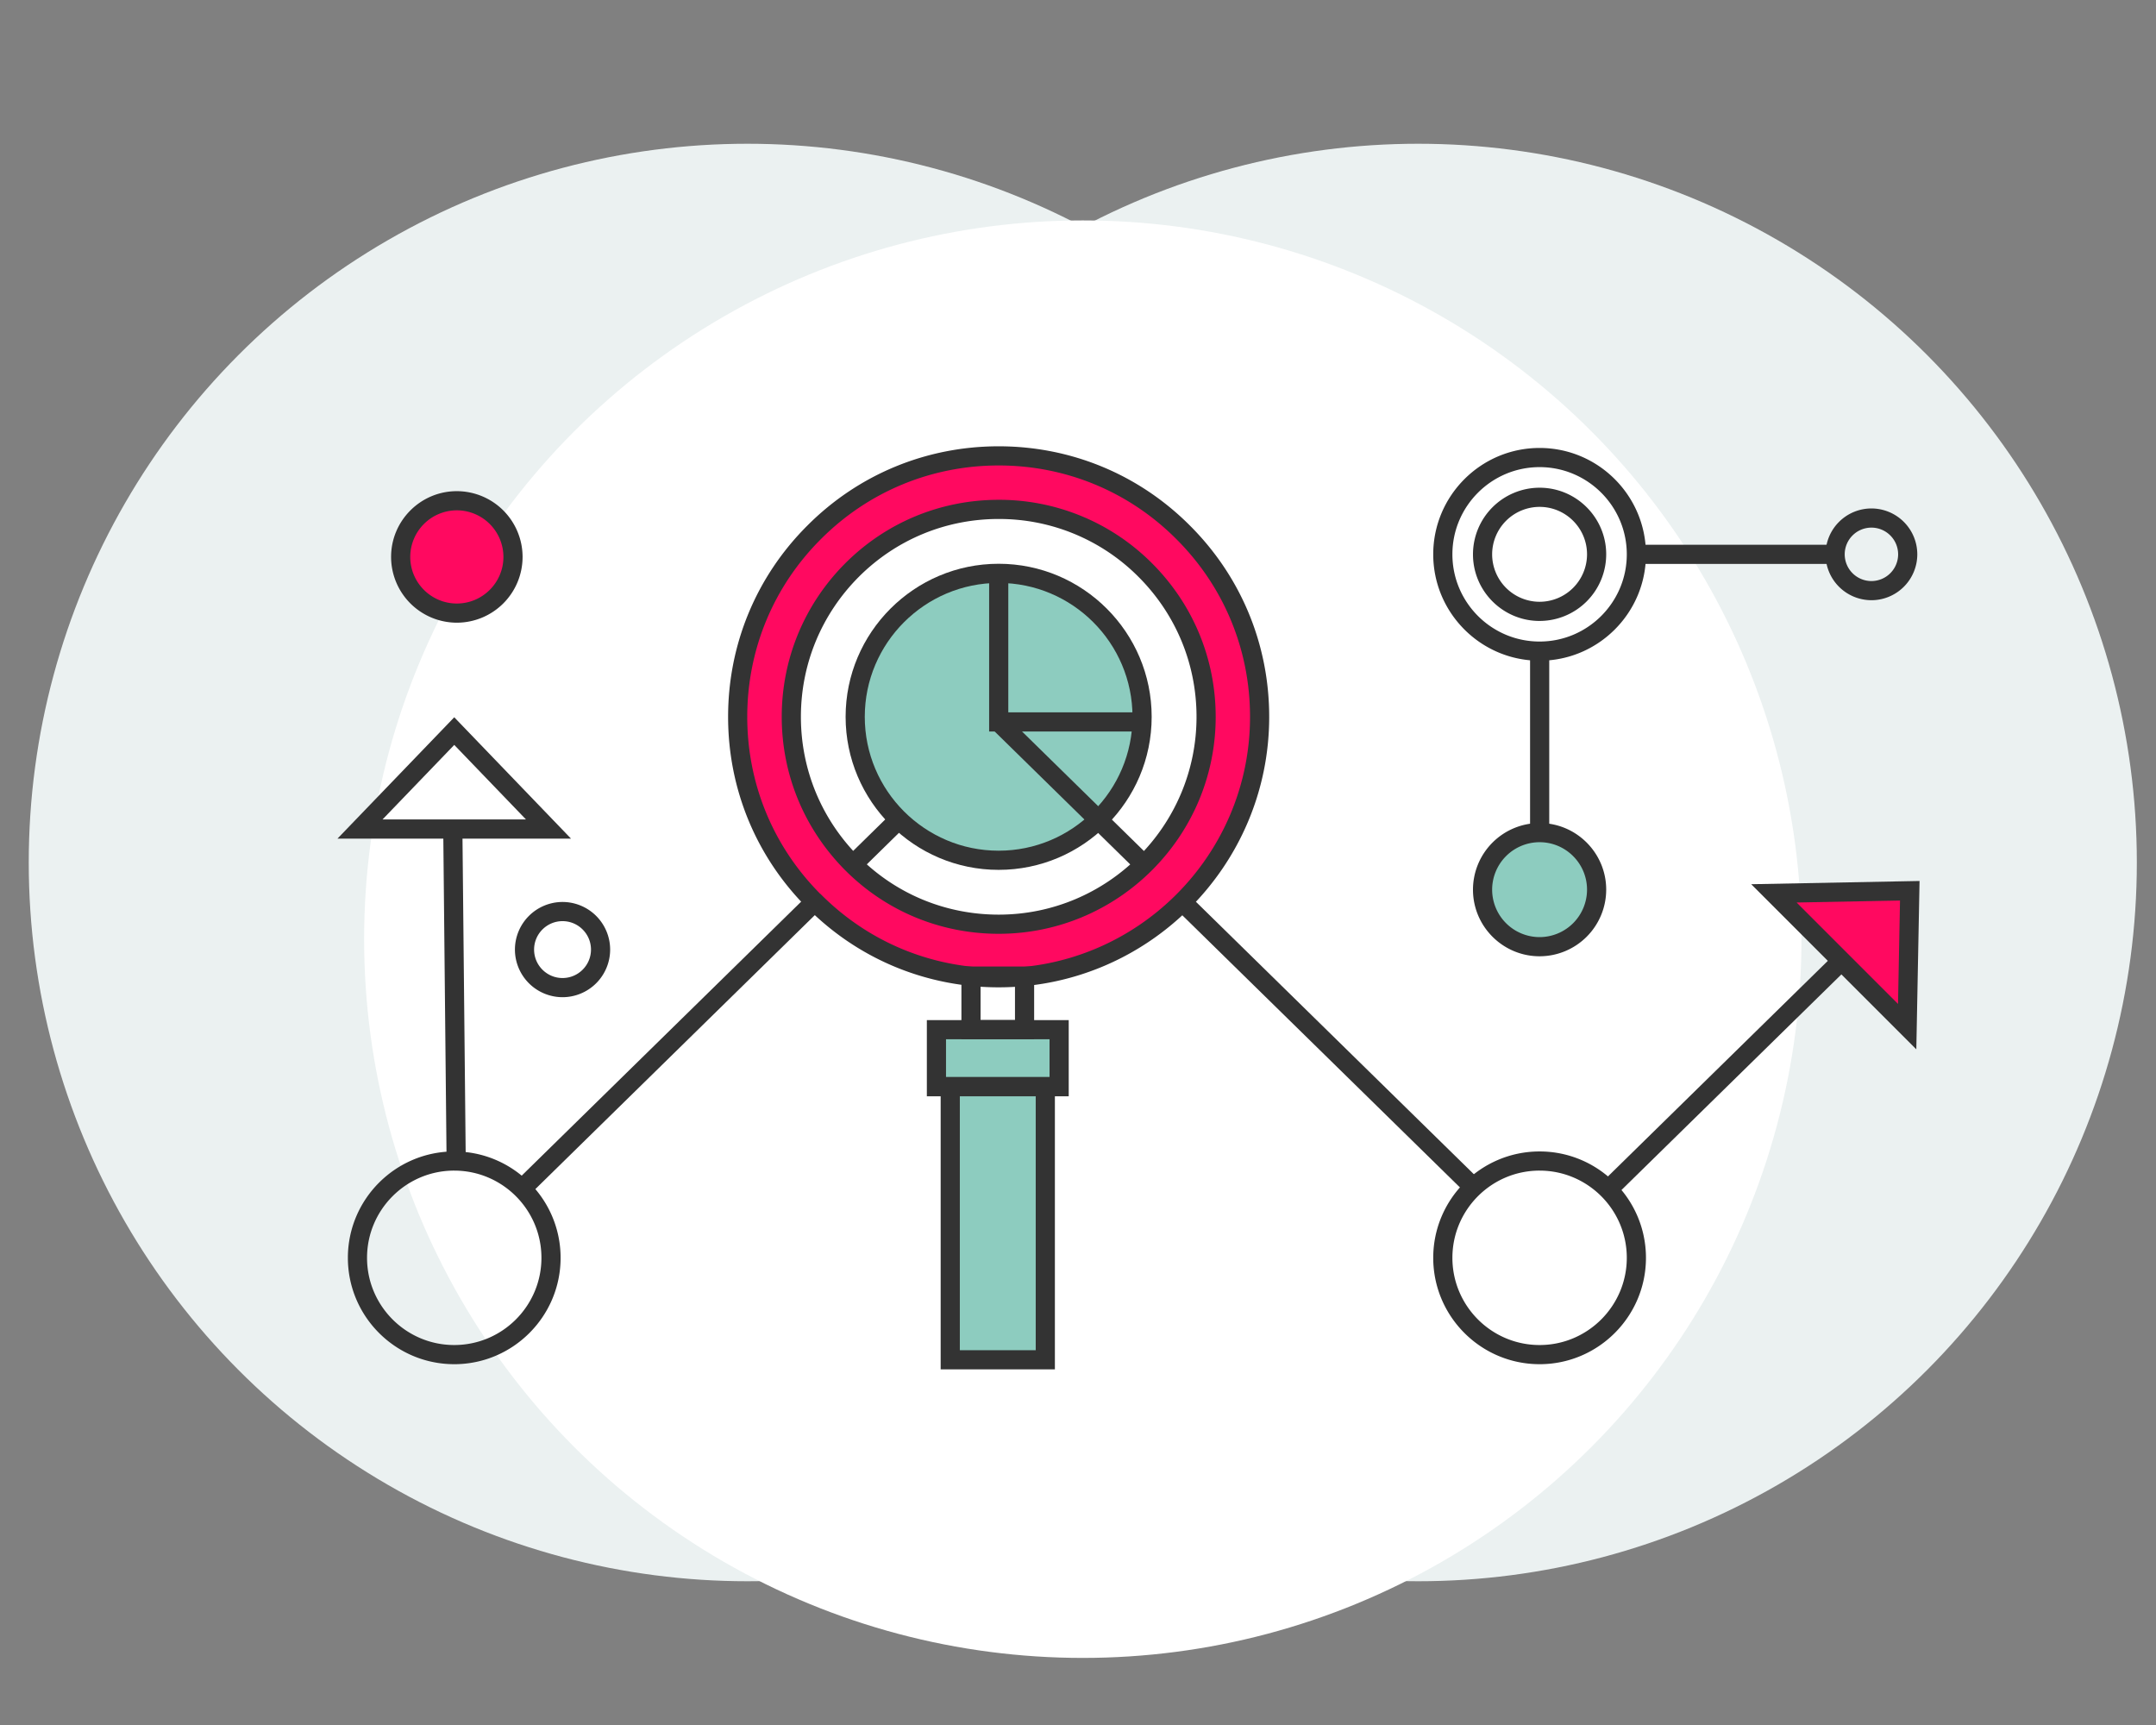
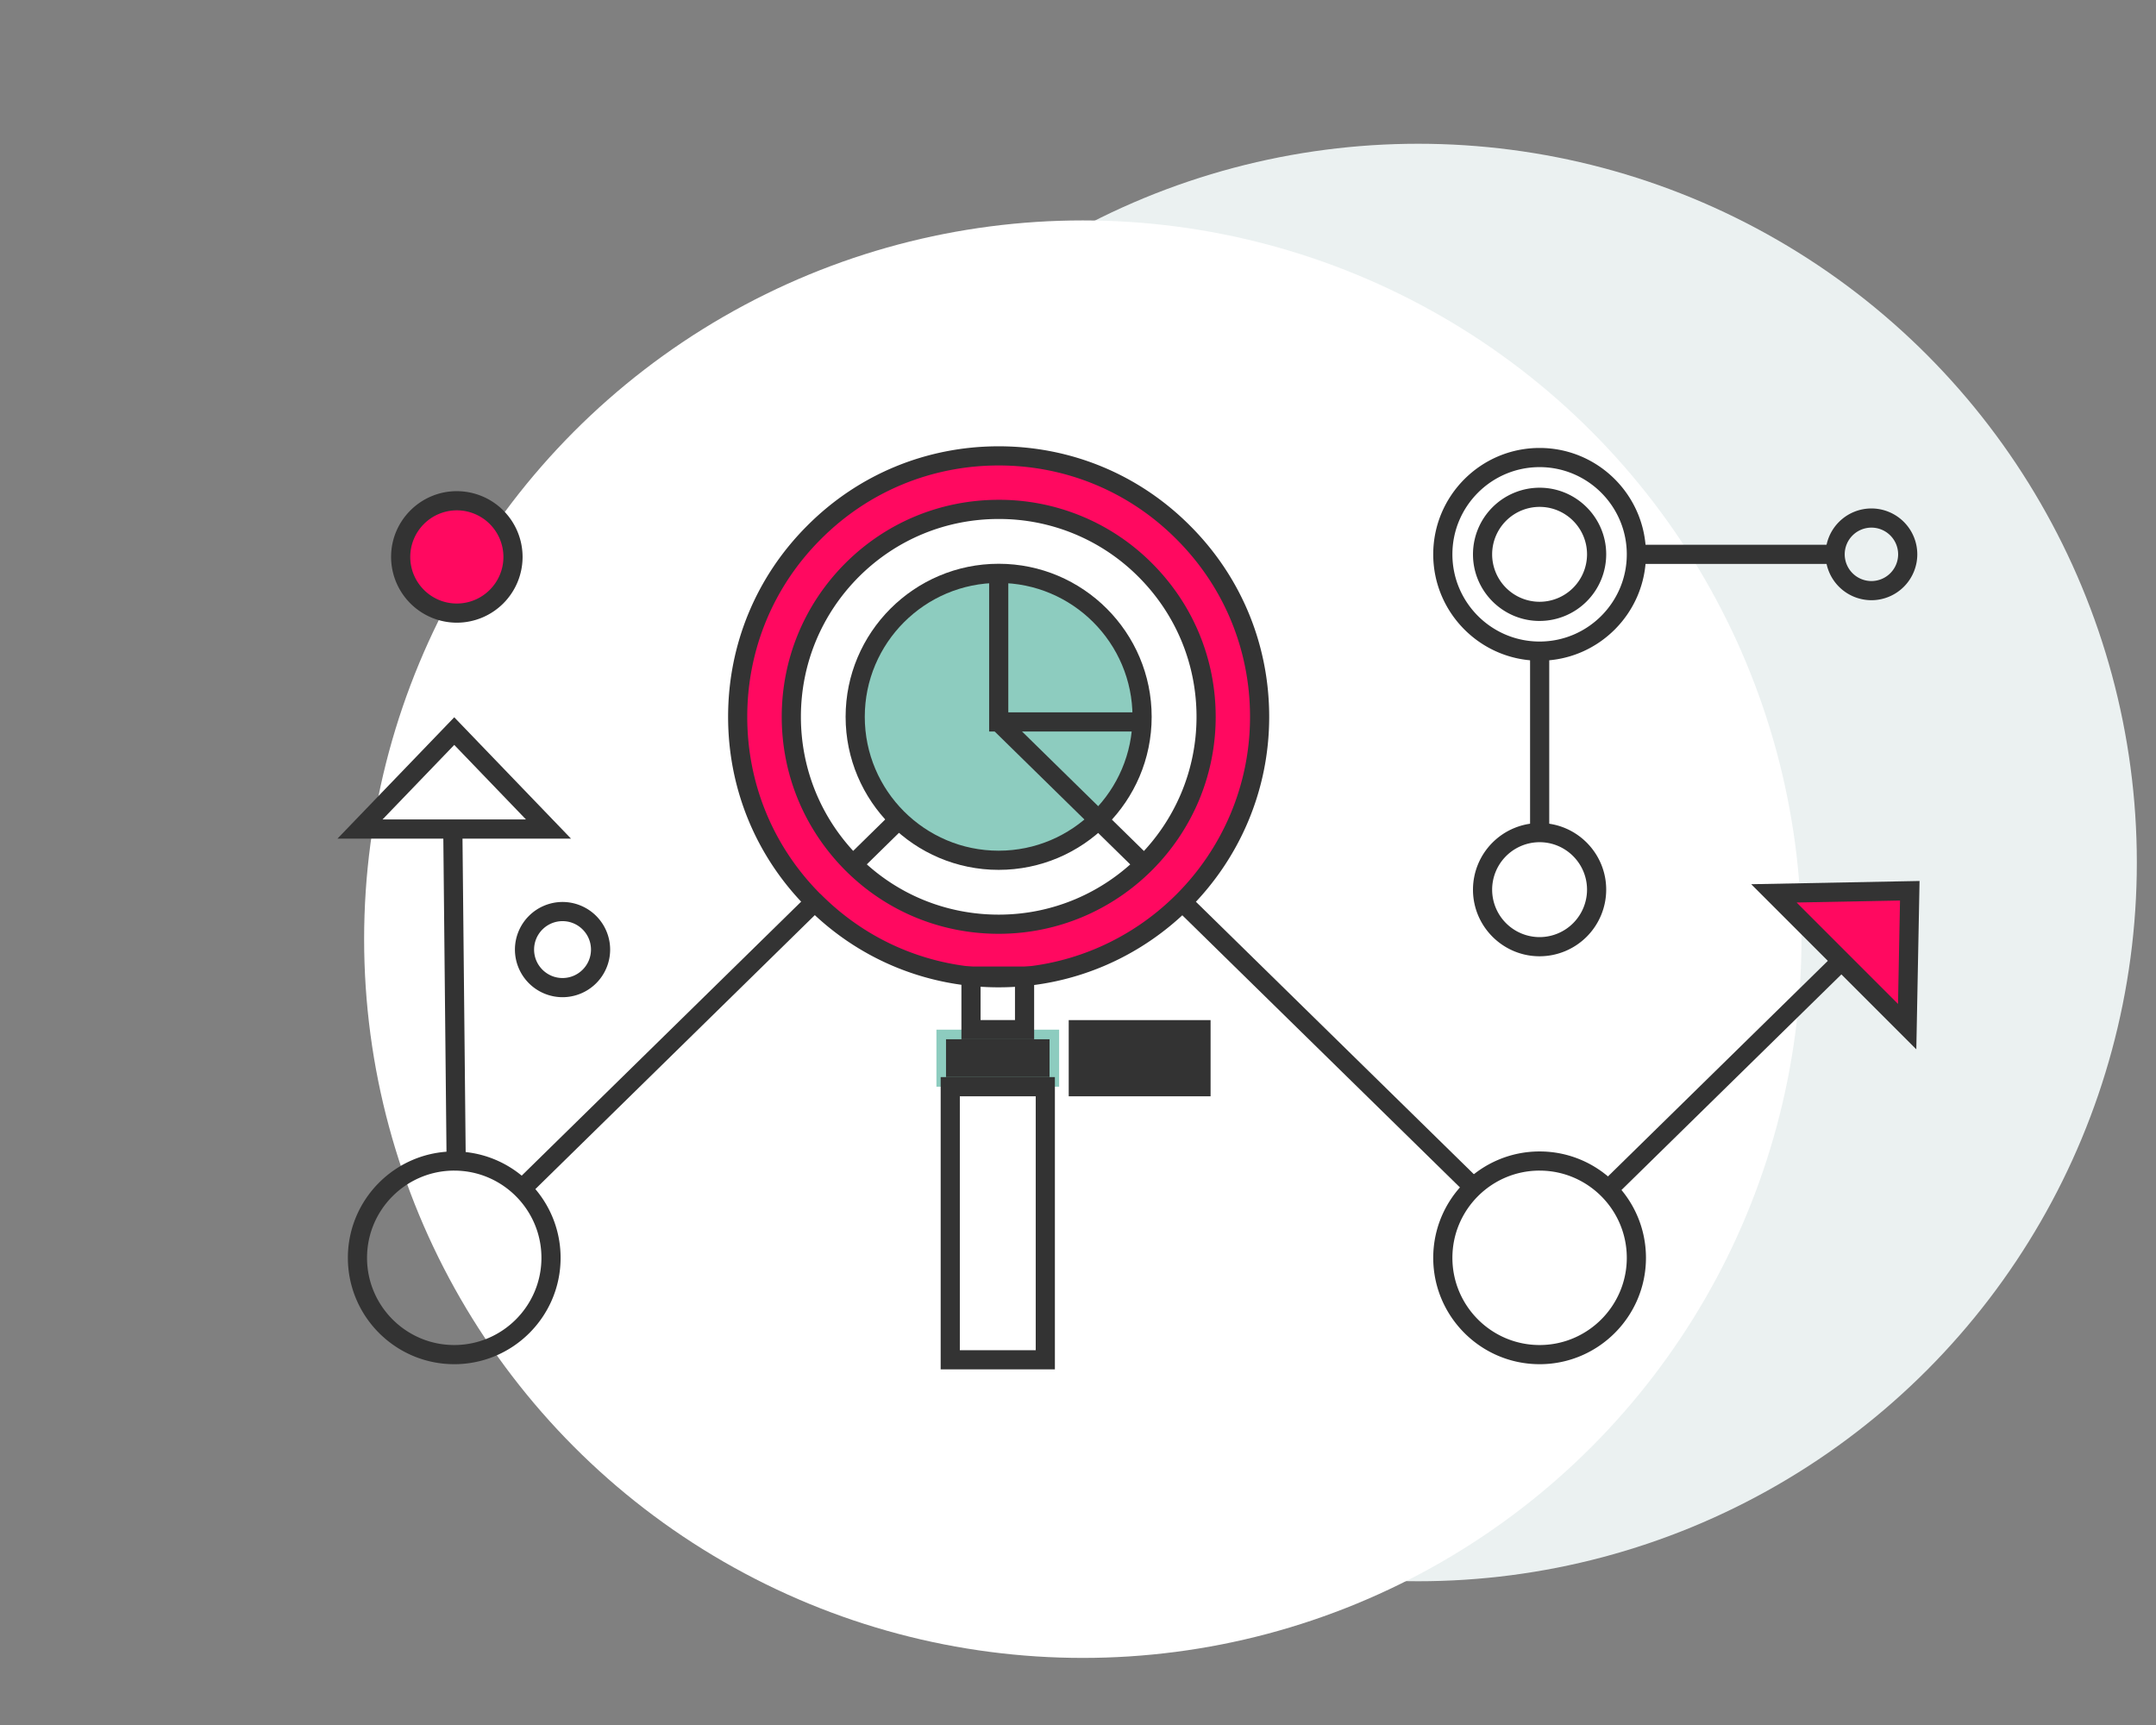
<svg xmlns="http://www.w3.org/2000/svg" version="1" width="225" height="180" viewBox="0 0 225 180">
  <rect x="0" y="0" width="225" height="180" fill="#808080" stroke="none" />
-   <circle fill="#EBF1F1" cx="78" cy="90" r="75" />
  <circle fill="#EBF1F1" cx="148" cy="90" r="75" />
  <circle fill="#FFF" cx="113" cy="98" r="75" />
  <path fill="#333" d="M58.707 104.055a4.974 4.974 0 0 1-4.969-4.968 4.974 4.974 0 0 1 4.969-4.968 4.973 4.973 0 0 1 4.968 4.968 4.973 4.973 0 0 1-4.968 4.968zm0-7.936c-1.637 0-2.969 1.332-2.969 2.968s1.332 2.968 2.969 2.968c1.637 0 2.968-1.332 2.968-2.968s-1.331-2.968-2.968-2.968z" />
  <path fill="#FF0960" d="M53.537 58.114a5.862 5.862 0 0 1-11.724 0 5.863 5.863 0 0 1 11.724 0z" />
  <path fill="#333" d="M47.675 64.976a6.87 6.87 0 0 1-6.861-6.862c0-3.783 3.078-6.862 6.86-6.862a6.87 6.87 0 0 1 6.863 6.862 6.87 6.87 0 0 1-6.862 6.862zm0-11.724a4.867 4.867 0 0 0-4.861 4.862c0 2.68 2.18 4.862 4.86 4.862 2.681 0 4.863-2.181 4.863-4.862a4.868 4.868 0 0 0-4.862-4.862zM47.404 142.35c-6.12 0-11.1-4.979-11.1-11.099 0-6.121 4.98-11.1 11.1-11.1 6.121 0 11.1 4.979 11.1 11.1 0 6.12-4.979 11.1-11.1 11.1zm0-20.2c-5.017 0-9.1 4.083-9.1 9.101 0 5.018 4.083 9.1 9.1 9.1 5.019 0 9.1-4.082 9.1-9.1s-4.081-9.1-9.1-9.1zM160.672 142.35c-6.121 0-11.1-4.979-11.1-11.099 0-6.121 4.979-11.1 11.1-11.1 6.12 0 11.1 4.979 11.1 11.1 0 6.12-4.98 11.1-11.1 11.1zm0-20.2c-5.019 0-9.1 4.083-9.1 9.101 0 5.018 4.081 9.1 9.1 9.1 5.017 0 9.1-4.082 9.1-9.1s-4.082-9.1-9.1-9.1zM160.672 68.943c-6.121 0-11.1-4.98-11.1-11.1 0-6.12 4.979-11.1 11.1-11.1 6.12 0 11.1 4.98 11.1 11.1 0 6.12-4.98 11.1-11.1 11.1zm0-20.2c-5.019 0-9.1 4.083-9.1 9.1 0 5.018 4.081 9.1 9.1 9.1 5.017 0 9.1-4.082 9.1-9.1 0-5.017-4.082-9.1-9.1-9.1z" />
  <path fill="#8DCCBF" d="M119.189 74.798c0 8.265-6.705 14.97-14.97 14.97-8.266 0-14.971-6.704-14.971-14.97 0-8.266 6.705-14.97 14.97-14.97 8.266 0 14.97 6.704 14.97 14.97z" />
  <path fill="#333" d="M104.219 90.768c-8.807 0-15.971-7.164-15.971-15.97 0-8.806 7.164-15.97 15.97-15.97 8.806 0 15.97 7.164 15.97 15.97 0 8.805-7.164 15.97-15.97 15.97zm0-29.94c-7.703 0-13.971 6.266-13.971 13.97 0 7.703 6.268 13.97 13.97 13.97 7.704 0 13.97-6.267 13.97-13.97 0-7.704-6.266-13.97-13.97-13.97z" />
  <path fill="#FF0960" d="M104.226 96.44a21.57 21.57 0 0 1-15.31-6.333c-3.91-3.925-6.334-9.337-6.334-15.31 0-5.973 2.424-11.384 6.334-15.309a21.606 21.606 0 0 1 15.31-6.334 21.578 21.578 0 0 1 15.296 6.334c3.923 3.925 6.347 9.336 6.347 15.31 0 11.947-9.696 21.642-21.643 21.642zm19.248-40.89a27.095 27.095 0 0 0-19.248-7.98 27.106 27.106 0 0 0-19.263 7.98 27.098 27.098 0 0 0-7.98 19.248 27.101 27.101 0 0 0 7.98 19.248c.028.03.043.043.072.057a27.08 27.08 0 0 0 19.19 7.922c15.035 0 27.228-12.193 27.228-27.227a27.094 27.094 0 0 0-7.98-19.248z" />
  <path fill="#333" d="M104.226 103.025c-7.463 0-14.482-2.875-19.782-8.099l-.01-.005-.19-.18c-5.322-5.308-8.26-12.396-8.26-19.943 0-7.549 2.938-14.636 8.273-19.956 5.318-5.334 12.411-8.272 19.969-8.272 7.547 0 14.634 2.938 19.955 8.273 5.335 5.32 8.272 12.405 8.272 19.955 0 15.565-12.663 28.227-28.227 28.227zm-18.627-9.758l.028.014.114.114c4.935 4.92 11.5 7.63 18.485 7.63 14.462 0 26.227-11.765 26.227-26.227 0-7.014-2.73-13.599-7.685-18.54l-.002-.002c-4.943-4.956-11.527-7.686-18.54-7.686-7.023 0-13.613 2.73-18.555 7.686-4.958 4.944-7.688 11.529-7.688 18.542 0 6.979 2.703 13.534 7.616 18.47zm18.627 4.173c-6.008 0-11.659-2.316-15.911-6.522l-.082-.08c-4.298-4.315-6.651-10.002-6.651-16.04 0-6.04 2.353-11.727 6.626-16.015 4.275-4.275 9.964-6.629 16.018-6.629a22.491 22.491 0 0 1 16.003 6.627c4.282 4.284 6.64 9.971 6.64 16.017 0 12.485-10.158 22.642-22.643 22.642zm0-43.286c-5.52 0-10.706 2.146-14.603 6.041-3.896 3.91-6.041 9.097-6.041 14.603 0 5.505 2.146 10.692 6.043 14.604l.1.098c3.872 3.83 9.023 5.94 14.5 5.94 11.383 0 20.644-9.26 20.644-20.642 0-5.511-2.15-10.697-6.054-14.603a20.504 20.504 0 0 0-14.59-6.04zM160.672 64.795c-3.833 0-6.952-3.118-6.952-6.951a6.96 6.96 0 0 1 6.952-6.952c3.833 0 6.951 3.118 6.951 6.952a6.959 6.959 0 0 1-6.951 6.95zm0-11.903a4.958 4.958 0 0 0-4.952 4.952 4.957 4.957 0 0 0 4.952 4.95 4.957 4.957 0 0 0 4.951-4.95c0-2.73-2.22-4.952-4.951-4.952z" />
-   <path fill="#8DCCBF" d="M166.623 92.834a5.952 5.952 0 1 1-11.903 0 5.952 5.952 0 0 1 5.952-5.952 5.95 5.95 0 0 1 5.951 5.952z" />
  <path fill="#333" d="M160.672 99.785c-3.833 0-6.952-3.118-6.952-6.951a6.96 6.96 0 0 1 6.952-6.952c3.833 0 6.951 3.118 6.951 6.952a6.959 6.959 0 0 1-6.951 6.951zm0-11.903a4.958 4.958 0 0 0-4.952 4.952 4.957 4.957 0 0 0 4.952 4.951 4.957 4.957 0 0 0 4.951-4.951c0-2.73-2.22-4.952-4.951-4.952zM195.3 62.63a4.792 4.792 0 0 1-4.786-4.786 4.793 4.793 0 0 1 4.787-4.788 4.793 4.793 0 0 1 4.788 4.788 4.793 4.793 0 0 1-4.788 4.787zm0-7.574a2.79 2.79 0 0 0-2.786 2.788 2.79 2.79 0 0 0 2.787 2.787 2.791 2.791 0 0 0 2.788-2.787 2.791 2.791 0 0 0-2.788-2.788z" />
  <path fill="#8DCCBF" d="M97.726 107.443h12.806v5.951H97.726z" />
-   <path fill="#333" d="M111.531 114.394H96.726v-7.95h14.805v7.95zm-12.805-2h10.805v-3.95H98.726v3.95z" />
-   <path fill="#8DCCBF" d="M99.168 113.394h9.92v28.497h-9.92z" />
+   <path fill="#333" d="M111.531 114.394v-7.95h14.805v7.95zm-12.805-2h10.805v-3.95H98.726v3.95z" />
  <path fill="#333" d="M110.088 142.892h-11.92v-30.497h11.92v30.497zm-9.92-2h7.92v-26.497h-7.92v26.497zM107.924 108.443h-7.591v-7.591h7.59v7.591zm-5.591-2h3.59v-3.591h-3.59v3.591zM103.334 75.87l1.4-1.428L120.1 89.506l-1.4 1.429zM122.694 94.83l1.4-1.429 30.389 29.784-1.401 1.429zM167.122 123.427l24.497-24.014 1.4 1.429-24.496 24.013zM53.675 123.429L84.328 93.38l1.4 1.43-30.652 30.047z" />
  <g>
    <path fill="#333" d="M88.314 89.498l4.487-4.401 1.4 1.428-4.487 4.4z" />
  </g>
  <g>
    <path fill="#333" d="M159.679 68.311h2v18.924h-2z" />
  </g>
  <g>
    <path fill="#333" d="M119.174 76.331h-15.948V59.835h2v14.496h13.948z" />
  </g>
  <g>
    <path fill="#333" d="M170.876 56.844h20.998v2h-20.998z" />
  </g>
  <g>
    <path fill="#FF0960" d="M185.126 93.22l14.179-.272-.273 14.179z" />
    <path fill="#333" d="M199.987 109.496l-17.23-17.23 17.567-.338-.337 17.568zm-12.492-15.32l10.582 10.582.208-10.79-10.79.207z" />
  </g>
  <g>
    <path fill="#333" d="M46.254 86.307l2-.02.346 34.301-2 .02z" />
    <path fill="#333" d="M59.588 87.507H35.22l12.186-12.661 12.182 12.66zm-19.667-2h14.968l-7.483-7.777-7.485 7.777z" />
  </g>
</svg>